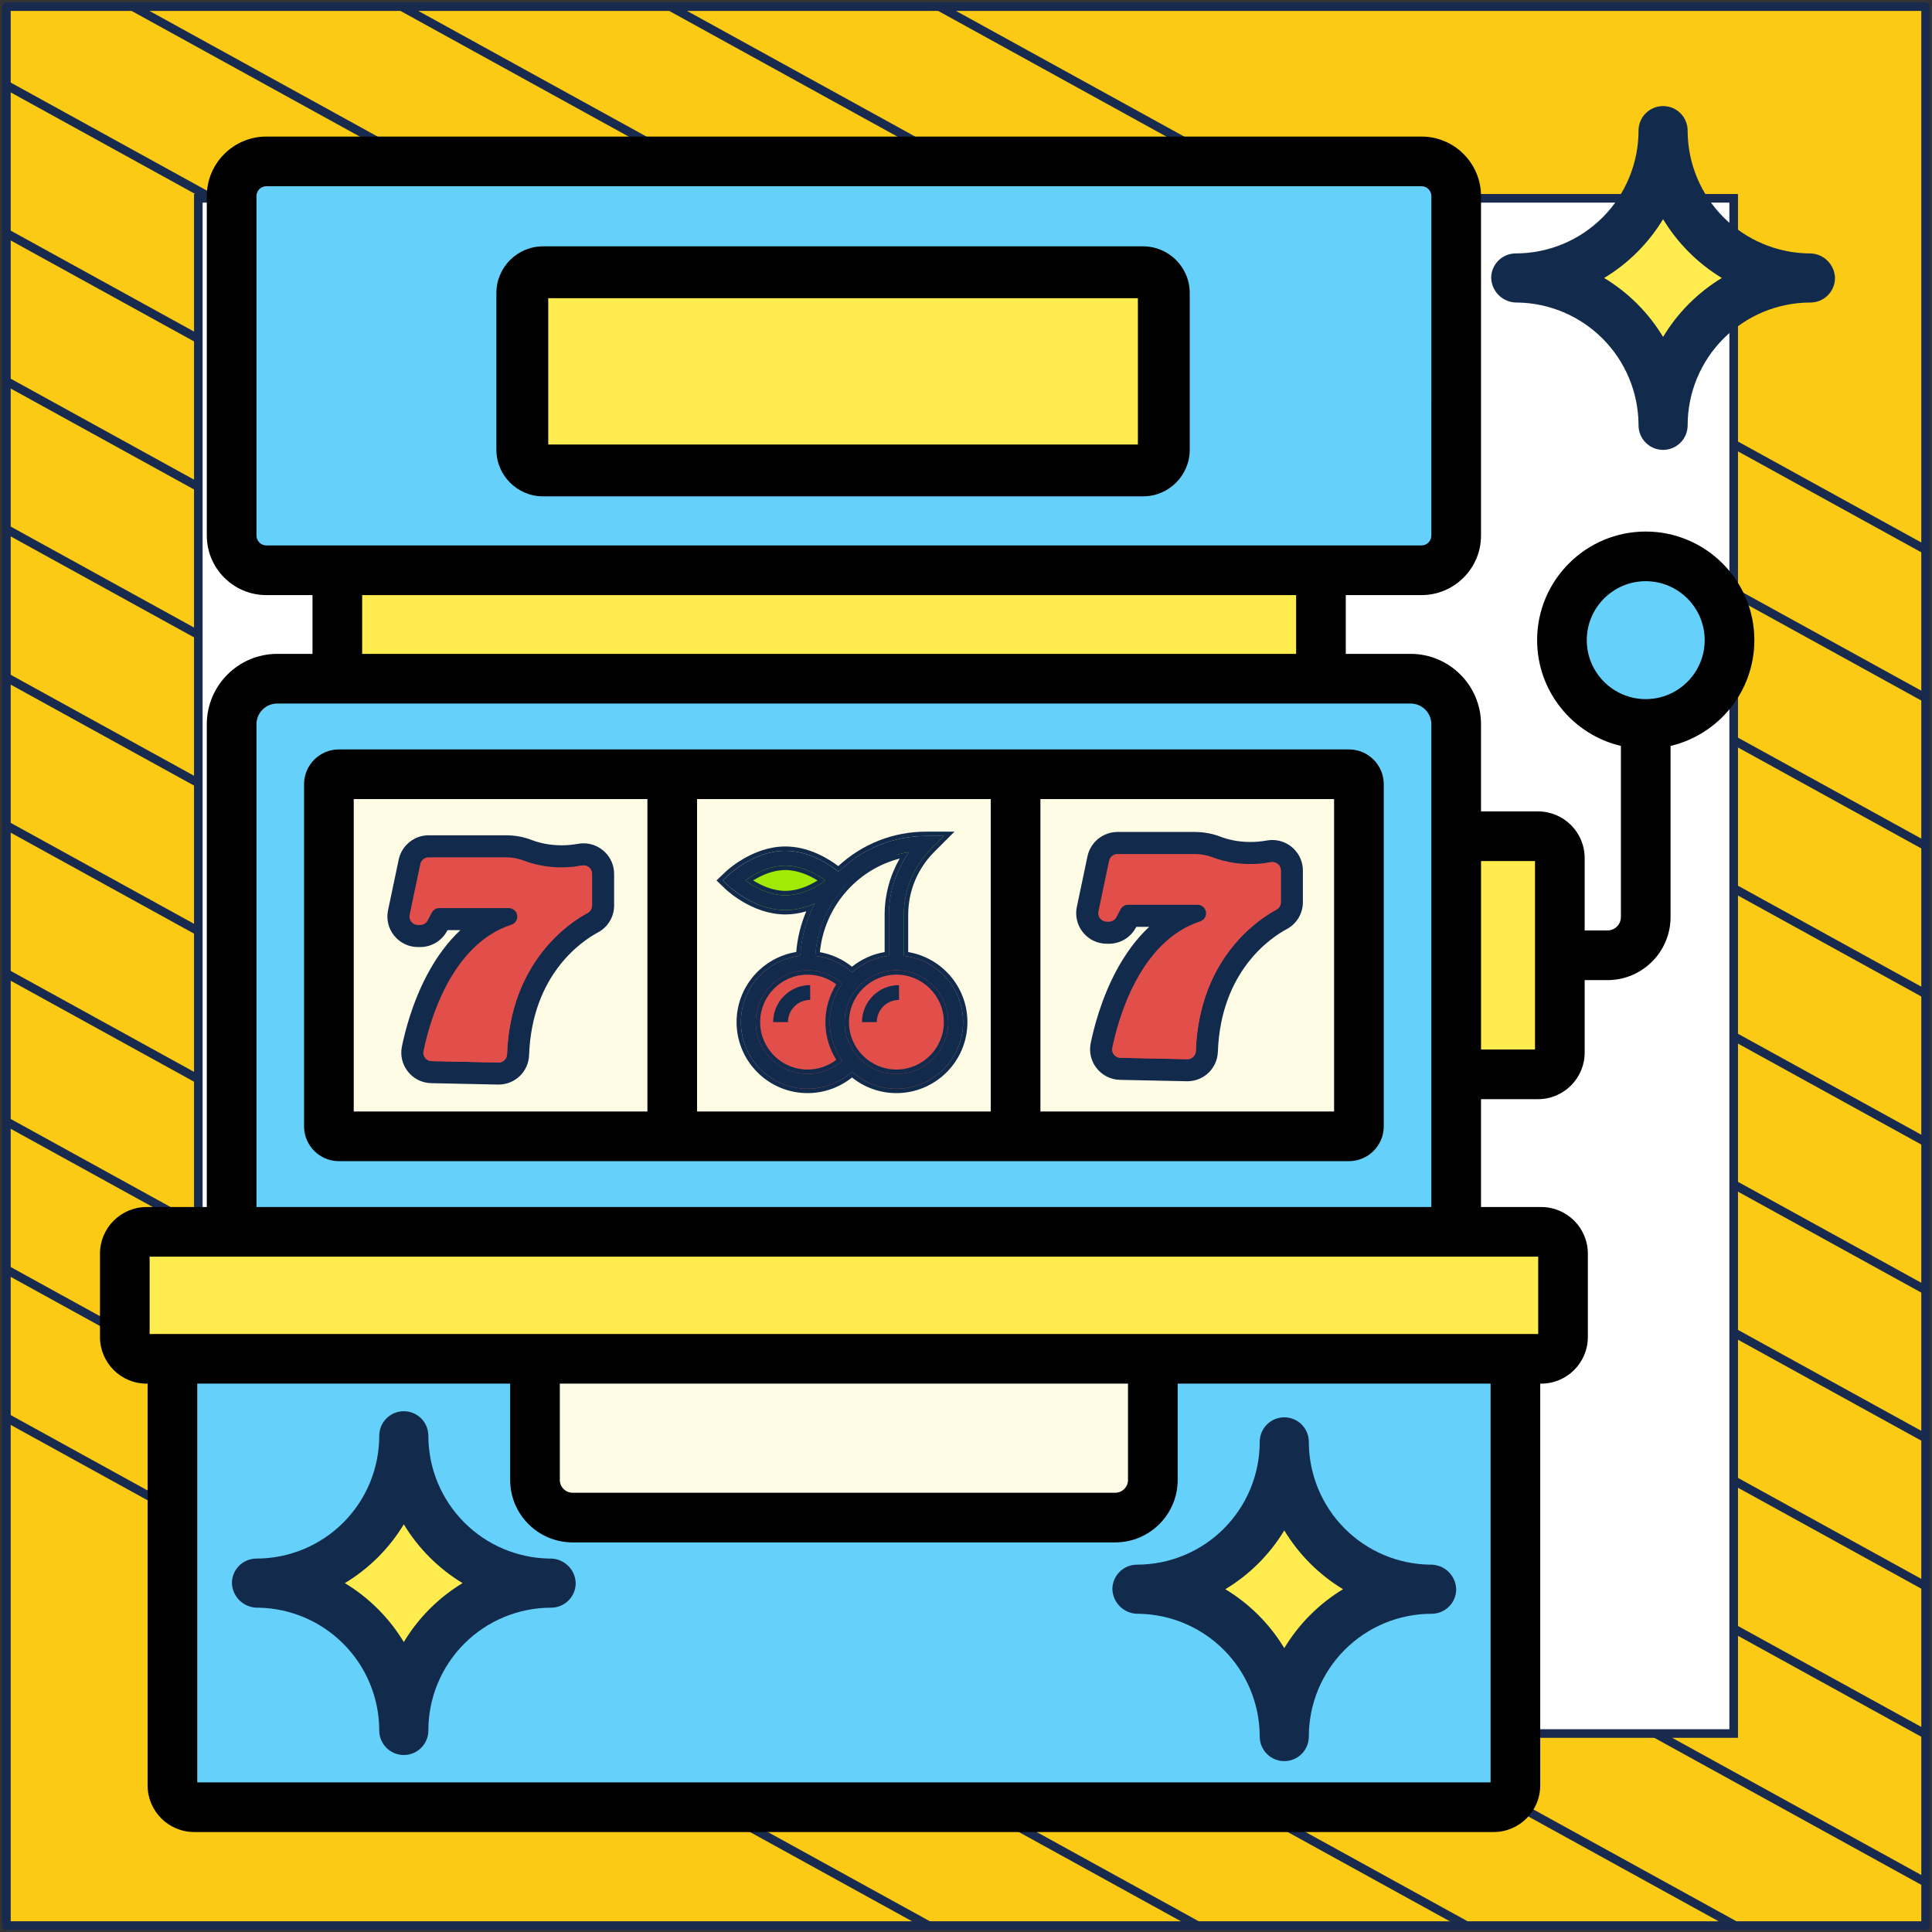
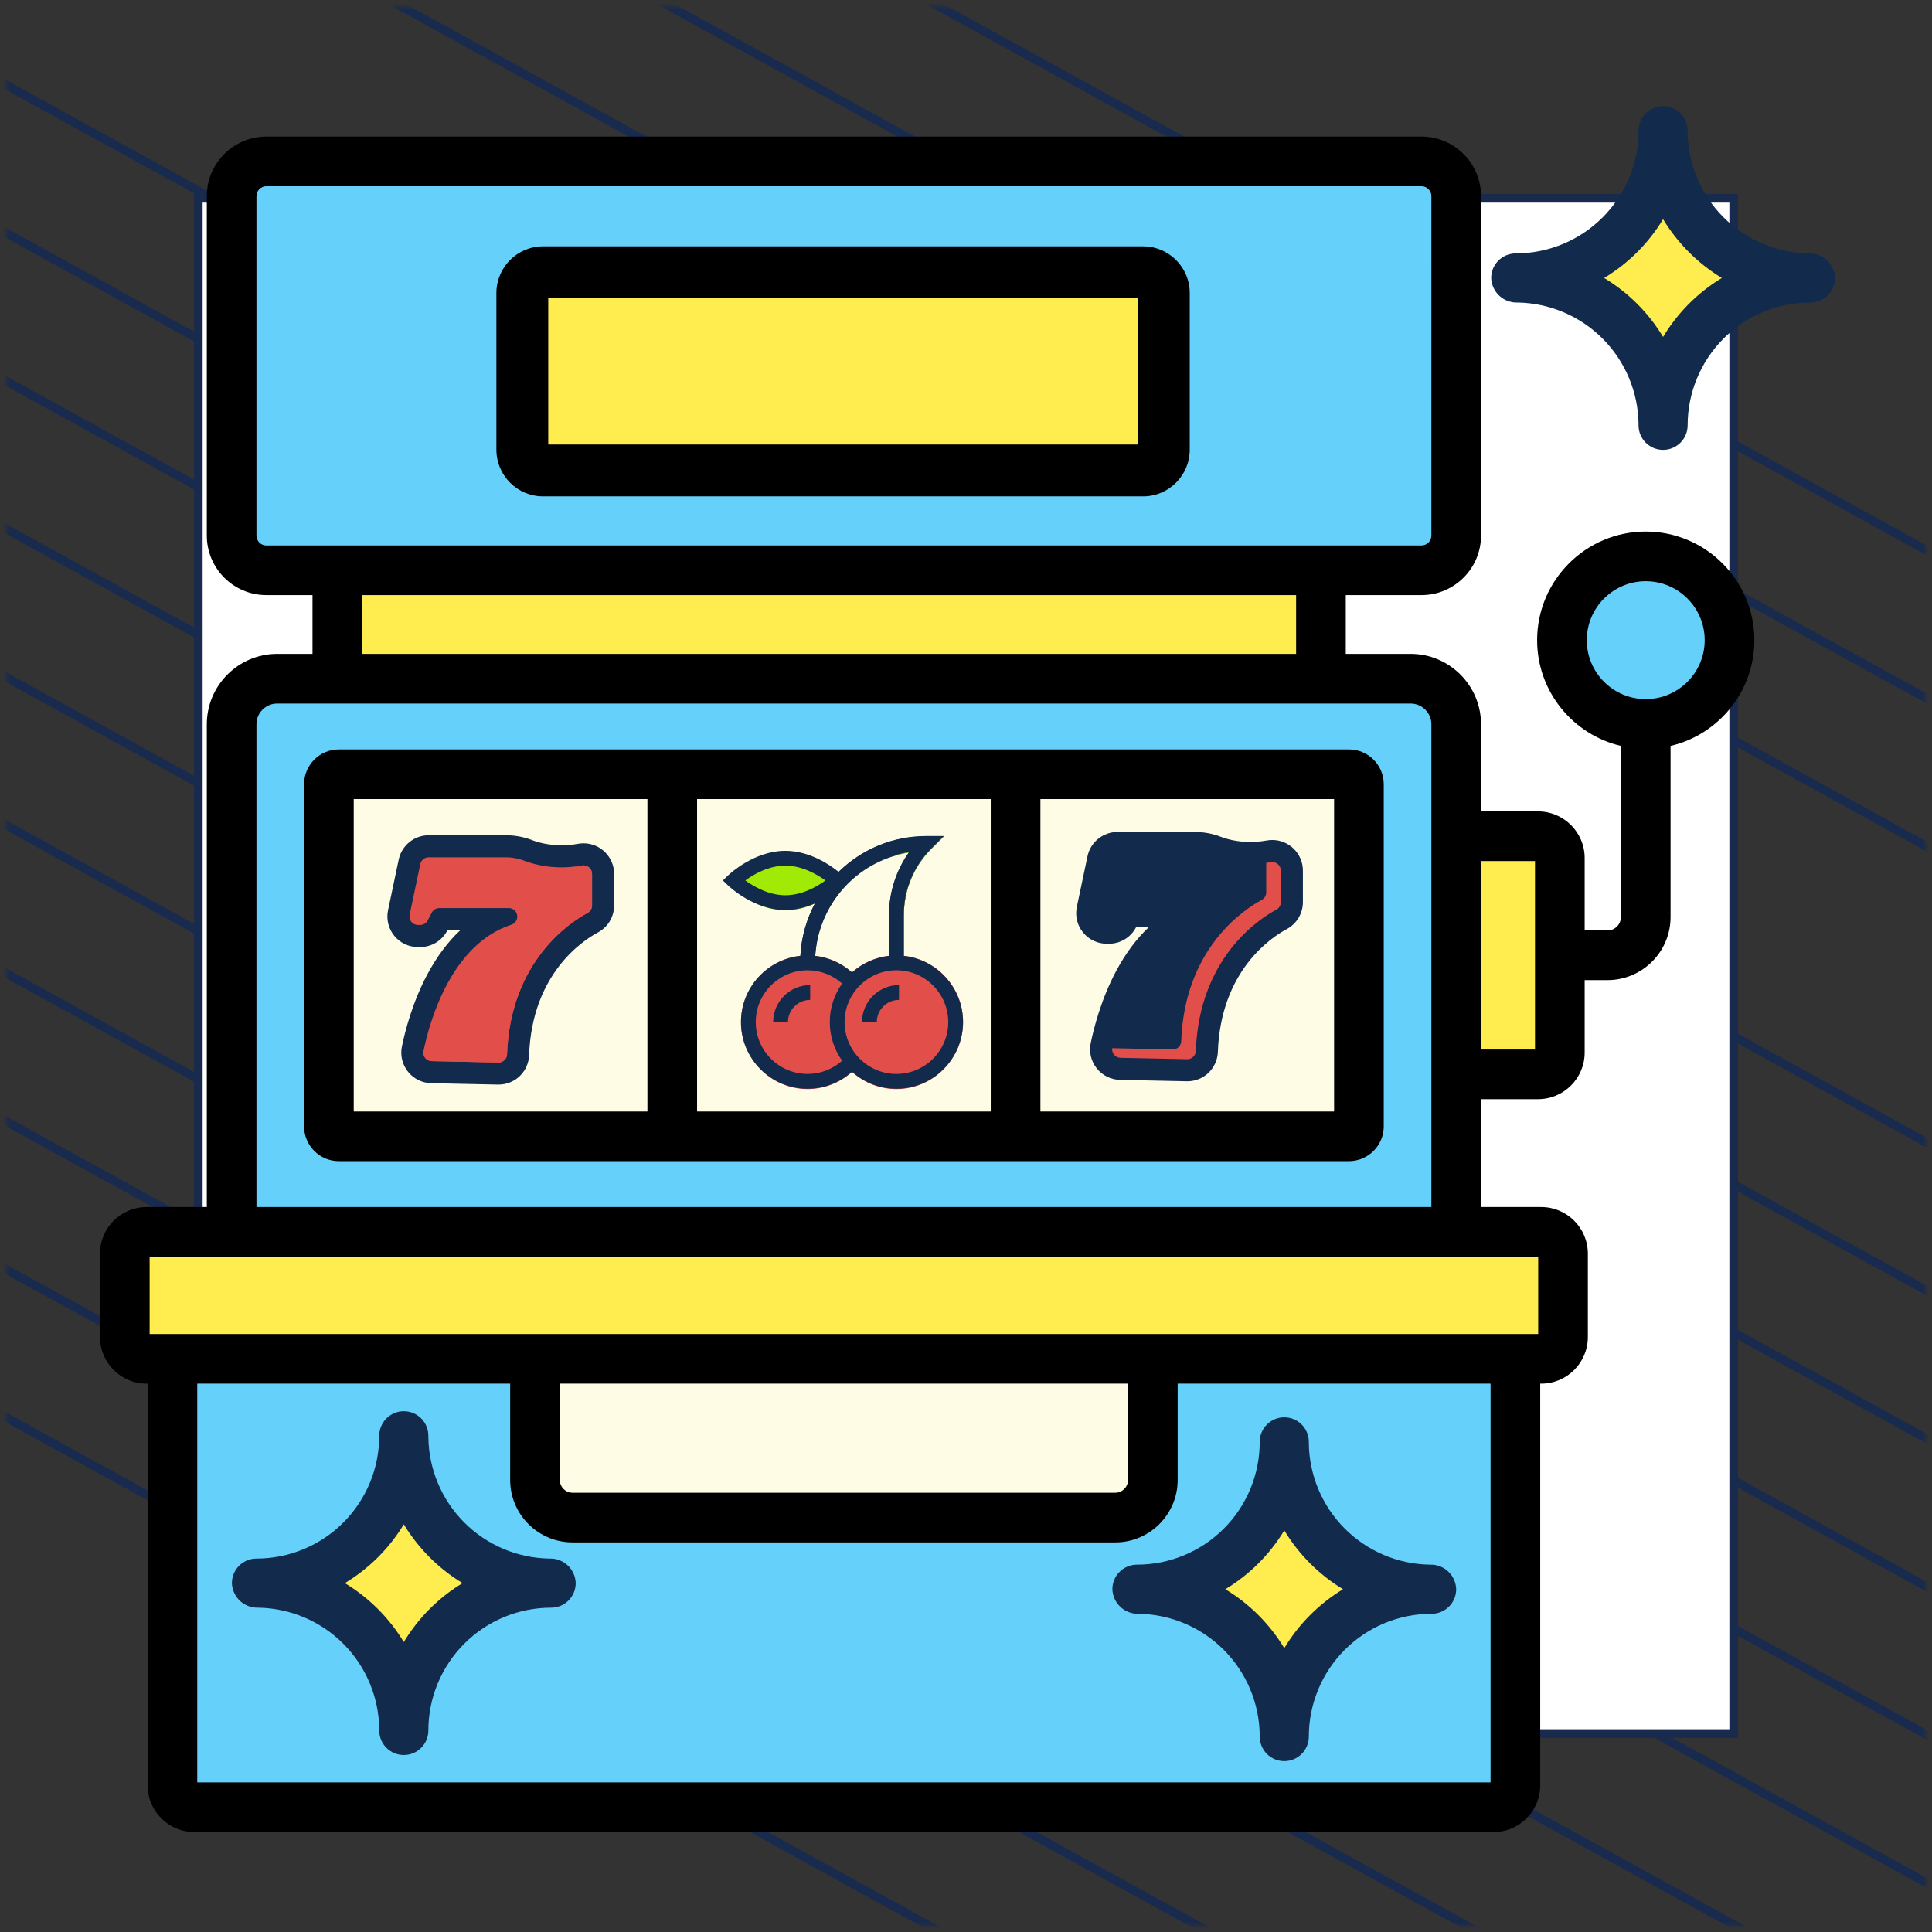
<svg xmlns="http://www.w3.org/2000/svg" width="302" height="302" viewBox="0 0 302 302" fill="none">
  <rect x="0" y="0" width="302" height="302" fill="#333333" stroke="none" />
-   <path d="M301 1.038H1V301H301V1.038Z" fill="#FACA15" stroke="#182A4D" stroke-width="1.346" stroke-linejoin="round" />
  <mask id="mask0_1_2272" style="mask-type:luminance" maskUnits="userSpaceOnUse" x="1" y="1" width="300" height="300">
    <path d="M301 1H1V300.962H301V1Z" fill="white" />
  </mask>
  <g mask="url(#mask0_1_2272)">
    <path d="M-285.023 64.085L219.795 342.086" stroke="#182A4D" stroke-width="1.346" stroke-miterlimit="10" />
    <path d="M-263.954 52.544L240.932 330.581" stroke="#182A4D" stroke-width="1.346" stroke-miterlimit="10" />
    <path d="M-242.819 41.04L261.999 319.04" stroke="#182A4D" stroke-width="1.346" stroke-miterlimit="10" />
    <path d="M-221.682 29.536L283.136 307.536" stroke="#182A4D" stroke-width="1.346" stroke-miterlimit="10" />
    <path d="M-200.545 18.032L304.272 296.032" stroke="#182A4D" stroke-width="1.346" stroke-miterlimit="10" />
    <path d="M-179.41 6.528L325.409 284.528" stroke="#182A4D" stroke-width="1.346" stroke-miterlimit="10" />
    <path d="M-158.273 -5.014L346.545 273.024" stroke="#182A4D" stroke-width="1.346" stroke-miterlimit="10" />
    <path d="M-137.205 -16.517L367.613 261.483" stroke="#182A4D" stroke-width="1.346" stroke-miterlimit="10" />
    <path d="M-116.069 -28.021L388.749 249.979" stroke="#182A4D" stroke-width="1.346" stroke-miterlimit="10" />
    <path d="M-94.932 -39.525L409.886 238.475" stroke="#182A4D" stroke-width="1.346" stroke-miterlimit="10" />
-     <path d="M-73.796 -51.029L431.023 226.971" stroke="#182A4D" stroke-width="1.346" stroke-miterlimit="10" />
    <path d="M-52.659 -62.533L452.159 215.467" stroke="#182A4D" stroke-width="1.346" stroke-miterlimit="10" />
    <path d="M-31.591 -74.075L473.227 203.963" stroke="#182A4D" stroke-width="1.346" stroke-miterlimit="10" />
    <path d="M-10.454 -85.579L494.363 192.422" stroke="#182A4D" stroke-width="1.346" stroke-miterlimit="10" />
  </g>
  <path d="M271 31H31V270.975H271V31Z" fill="white" stroke="#182A4D" stroke-width="1.346" stroke-miterlimit="10" />
  <path d="M233.472 282.492H30.36C28.479 282.492 26.954 280.967 26.954 279.086V212.402H236.878V279.086C236.878 280.967 235.353 282.492 233.472 282.492Z" fill="#65D1FB" />
  <path d="M240.918 212.402H22.914C21.033 212.402 19.508 210.877 19.508 208.996V195.964C19.508 194.083 21.033 192.558 22.914 192.558H240.918C242.799 192.558 244.324 194.083 244.324 195.964V208.996C244.324 210.877 242.799 212.402 240.918 212.402Z" fill="#FFEC4E" />
  <path d="M52.729 89.141H206.484V106.091H52.729V89.141Z" fill="#FFEC4E" />
  <path d="M222.199 89.141H41.633C38.637 89.141 36.208 86.712 36.208 83.716V30.653C36.208 27.657 38.636 25.228 41.633 25.228H222.199C225.195 25.228 227.624 27.657 227.624 30.653V83.716C227.624 86.712 225.195 89.141 222.199 89.141Z" fill="#65D1FB" />
  <path d="M36.208 113.219V192.558H227.624V113.219C227.624 109.283 224.433 106.092 220.497 106.092H43.335C39.399 106.092 36.208 109.282 36.208 113.219Z" fill="#65D1FB" />
  <path d="M51.413 122.582V176.067C51.413 176.925 52.109 177.622 52.968 177.622H105.081V121.027H52.968C52.109 121.027 51.413 121.723 51.413 122.582Z" fill="#FFFCE5" />
  <path d="M105.081 121.027H158.75V177.622H105.081V121.027Z" fill="#FFFCE5" />
  <path d="M122.769 142.315C117.887 142.315 114.547 138.677 114.385 138.522L113.512 137.686L114.385 136.85C114.547 136.695 117.887 133.057 122.769 133.057C127.651 133.057 130.992 136.695 131.153 136.85L132.027 137.686L131.153 138.522C130.992 138.677 127.651 142.315 122.769 142.315Z" fill="#A1EA06" />
  <path d="M147.557 130.743L145.566 132.71C142.812 135.487 141.285 139.167 141.285 143.079V150.493H138.97V143.079C138.97 140.926 139.364 138.843 140.128 136.923C140.614 135.626 141.285 134.4 142.095 133.266C141.424 133.358 140.753 133.497 140.128 133.705C132.791 135.719 127.398 142.531 127.398 150.493H125.084C125.084 141.235 131.495 133.381 140.128 131.298C141.609 130.928 143.16 130.743 144.756 130.743H147.557Z" fill="#122B4D" />
  <path d="M147.557 130.743L145.566 132.71C142.812 135.487 141.285 139.167 141.285 143.079V150.493H140.128V136.922C140.614 135.626 141.285 134.4 142.095 133.266C141.424 133.358 140.753 133.497 140.128 133.705V131.298C141.609 130.928 143.16 130.743 144.756 130.743H147.557Z" fill="#A1EA06" />
  <path d="M126.241 149.335C120.501 149.335 115.826 154.01 115.826 159.75C115.826 165.49 120.501 170.242 126.241 170.242C131.981 170.242 136.656 165.49 136.656 159.75C136.656 154.01 131.981 149.335 126.241 149.335Z" fill="#E24F4B" />
  <path d="M140.128 149.335C134.388 149.335 129.713 154.01 129.713 159.75C129.713 165.49 134.388 170.242 140.128 170.242C145.867 170.242 150.543 165.49 150.543 159.75C150.543 154.01 145.867 149.335 140.128 149.335Z" fill="#E24F4B" />
  <path d="M112.991 137.628L113.864 138.464C114.026 138.619 117.883 142.257 122.765 142.257C124.462 142.257 126.035 141.817 127.373 141.237C126.042 143.75 125.267 146.528 125.11 149.416C119.895 149.979 115.822 154.407 115.822 159.77C115.822 165.512 120.494 170.185 126.237 170.185C128.812 170.185 131.283 169.228 133.183 167.528C135.026 169.179 137.459 170.185 140.123 170.185C145.866 170.185 150.538 165.512 150.538 159.77C150.538 154.418 146.48 149.997 141.28 149.42V143.017C141.28 139.105 142.804 135.427 145.57 132.66L147.546 130.685H144.752C139.618 130.685 134.778 132.672 131.083 136.286C129.81 135.25 126.605 132.999 122.765 132.999C117.883 132.999 114.026 136.637 113.864 136.792L112.991 137.628ZM118.136 159.77C118.136 155.303 121.77 151.669 126.237 151.669C128.239 151.669 130.161 152.413 131.639 153.735C130.424 155.439 129.708 157.522 129.708 159.77C129.708 162.017 130.424 164.101 131.639 165.804C130.161 167.126 128.239 167.87 126.237 167.87C121.77 167.87 118.136 164.236 118.136 159.77ZM148.224 159.77C148.224 164.236 144.59 167.87 140.123 167.87C135.657 167.87 132.023 164.236 132.023 159.77C132.023 155.303 135.657 151.669 140.123 151.669C144.59 151.669 148.224 155.303 148.224 159.77ZM142.09 133.205C140.118 135.984 138.966 139.404 138.966 143.017V149.419C136.758 149.665 134.756 150.603 133.183 152.011C131.578 150.575 129.566 149.671 127.428 149.424C127.932 141.172 134.125 134.447 142.09 133.205ZM122.765 135.314C125.387 135.314 127.739 136.697 129.029 137.63C127.744 138.564 125.4 139.943 122.765 139.943C120.143 139.943 117.79 138.56 116.501 137.626C117.786 136.693 120.129 135.314 122.765 135.314Z" fill="#122B4D" />
-   <path fill-rule="evenodd" clip-rule="evenodd" d="M112 137.628L113.39 136.297C113.495 136.198 114.542 135.211 116.199 134.246C117.852 133.283 120.158 132.314 122.765 132.314C126.422 132.314 129.5 134.221 131.039 135.382C134.803 131.907 139.637 130 144.752 130H149.2L146.055 133.145C146.055 133.145 146.055 133.145 146.055 133.145C143.417 135.783 141.965 139.287 141.965 143.017V148.823C147.213 149.704 151.223 154.276 151.223 159.77C151.223 165.891 146.244 170.87 140.123 170.87C137.499 170.87 135.084 169.953 133.183 168.426C131.227 169.995 128.78 170.87 126.236 170.87C120.115 170.87 115.136 165.891 115.136 159.77C115.136 154.251 119.183 149.663 124.464 148.812C124.645 146.602 125.177 144.46 126.034 142.453C125.026 142.75 123.925 142.942 122.765 142.942C120.158 142.942 117.852 141.973 116.199 141.011C114.542 140.046 113.495 139.059 113.39 138.959L112 137.628ZM126.416 141.611C126.747 141.496 127.066 141.37 127.373 141.237C127.212 141.541 127.059 141.848 126.914 142.16C125.864 144.423 125.248 146.877 125.11 149.416C119.895 149.979 115.822 154.407 115.822 159.77C115.822 165.512 120.494 170.185 126.236 170.185C128.812 170.185 131.283 169.228 133.183 167.528C135.026 169.179 137.459 170.185 140.123 170.185C145.866 170.185 150.538 165.512 150.538 159.77C150.538 154.418 146.48 149.997 141.28 149.419V143.017C141.28 139.105 142.804 135.427 145.57 132.66L147.546 130.685H144.752C139.618 130.685 134.778 132.672 131.083 136.286C129.81 135.25 126.605 132.999 122.765 132.999C117.883 132.999 114.026 136.637 113.864 136.792L112.991 137.628L113.864 138.464C114.026 138.619 117.883 142.257 122.765 142.257C124.073 142.257 125.307 141.996 126.416 141.611ZM126.236 152.354C122.148 152.354 118.821 155.681 118.821 159.77C118.821 163.858 122.148 167.185 126.236 167.185C127.869 167.185 129.444 166.645 130.725 165.671C129.647 163.96 129.023 161.936 129.023 159.77C129.023 157.603 129.647 155.579 130.725 153.868C129.444 152.895 127.869 152.354 126.236 152.354ZM131.639 153.735C130.161 152.413 128.239 151.669 126.236 151.669C121.77 151.669 118.136 155.303 118.136 159.77C118.136 164.236 121.77 167.87 126.236 167.87C128.239 167.87 130.161 167.126 131.639 165.804C130.424 164.1 129.708 162.017 129.708 159.77C129.708 157.522 130.424 155.439 131.639 153.735ZM140.123 167.185C144.211 167.185 147.538 163.858 147.538 159.77C147.538 155.681 144.211 152.354 140.123 152.354C136.035 152.354 132.708 155.681 132.708 159.77C132.708 163.858 136.035 167.185 140.123 167.185ZM142.09 133.205C141.771 133.255 141.455 133.313 141.143 133.38C133.639 134.988 127.911 141.502 127.428 149.424C129.566 149.671 131.578 150.575 133.183 152.011C134.756 150.603 136.758 149.664 138.966 149.419V143.017C138.966 139.738 139.915 136.619 141.564 133.993C141.732 133.725 141.908 133.462 142.09 133.205ZM140.638 134.203C133.95 135.923 128.859 141.737 128.162 148.839C129.999 149.163 131.727 149.945 133.183 151.113C134.629 149.951 136.373 149.143 138.281 148.823V143.017C138.281 139.842 139.136 136.811 140.638 134.203ZM127.801 137.631C126.515 136.832 124.704 135.999 122.765 135.999C120.816 135.999 119.009 136.829 117.729 137.625C119.014 138.424 120.826 139.257 122.765 139.257C124.714 139.257 126.52 138.428 127.801 137.631ZM128.428 137.217C127.076 136.337 125.02 135.314 122.765 135.314C120.499 135.314 118.449 136.333 117.102 137.212C116.882 137.356 116.681 137.495 116.501 137.626C116.681 137.757 116.882 137.896 117.102 138.039C118.453 138.919 120.509 139.943 122.765 139.943C125.031 139.943 127.081 138.923 128.428 138.044C128.648 137.901 128.848 137.761 129.029 137.63C128.848 137.5 128.647 137.36 128.428 137.217ZM140.123 167.87C144.59 167.87 148.224 164.236 148.224 159.77C148.224 155.303 144.59 151.669 140.123 151.669C135.657 151.669 132.023 155.303 132.023 159.77C132.023 164.236 135.657 167.87 140.123 167.87Z" fill="#122B4D" />
  <path d="M134.742 159.77H137.056C137.056 157.855 138.614 156.298 140.528 156.298V153.984C137.338 153.984 134.742 156.579 134.742 159.77Z" fill="#122B4D" />
  <path d="M120.855 159.77H123.17C123.17 157.855 124.727 156.298 126.642 156.298V153.984C123.451 153.984 120.855 156.579 120.855 159.77Z" fill="#122B4D" />
  <path d="M158.75 177.622H210.864C211.723 177.622 212.419 176.925 212.419 176.067V122.582C212.419 121.723 211.723 121.027 210.864 121.027H158.75V177.622Z" fill="#FFFCE5" />
  <path d="M77.93 168.963C77.9 168.963 77.87 168.963 77.841 168.962L67.418 168.744C66.165 168.718 64.998 168.141 64.216 167.162C63.435 166.183 63.132 164.919 63.384 163.693C63.855 161.401 64.99 156.909 67.305 152.573C69.042 149.319 71.112 146.729 73.494 144.825H69.607L69.398 145.221C68.669 146.607 67.242 147.468 65.675 147.468H65.335C64.061 147.468 62.87 146.901 62.067 145.912C61.264 144.922 60.955 143.64 61.217 142.394L62.883 134.478C63.291 132.542 65.023 131.137 67.001 131.137H79.108C80.425 131.137 81.72 131.378 82.956 131.853C83.965 132.241 85.619 132.703 87.77 132.703C88.66 132.703 89.567 132.621 90.466 132.46C90.712 132.416 90.963 132.394 91.213 132.394C93.535 132.394 95.424 134.281 95.424 136.6V141.539C95.424 143.094 94.573 144.515 93.203 145.248C90.725 146.573 82.605 151.907 82.133 164.913C82.051 167.184 80.204 168.963 77.93 168.963Z" fill="#122B4D" />
  <path d="M67.001 134.014H79.108C80.071 134.014 81.025 134.193 81.924 134.539C83.554 135.165 86.796 136.04 90.972 135.293C91.792 135.146 92.546 135.768 92.546 136.6V141.538C92.546 142.029 92.278 142.479 91.846 142.71C89.179 144.136 79.788 150.181 79.257 164.809C79.231 165.533 78.625 166.1 77.901 166.085L67.478 165.867C66.648 165.85 66.035 165.085 66.202 164.272C67.101 159.896 70.431 147.641 79.948 144.539C80.492 144.361 80.858 143.85 80.858 143.277C80.858 142.543 80.262 141.947 79.527 141.947H68.673C68.179 141.947 67.726 142.221 67.496 142.658L66.852 143.88C66.622 144.317 66.169 144.59 65.675 144.59H65.335C64.49 144.59 63.859 143.813 64.033 142.986L65.699 135.071C65.829 134.455 66.372 134.014 67.001 134.014Z" fill="#E24F4B" />
  <path d="M90.972 135.293C90.733 135.336 90.496 135.373 90.263 135.406V140.017C90.263 140.507 89.995 140.958 89.562 141.189C86.896 142.615 77.505 148.66 76.974 163.287C76.948 164.011 76.342 164.579 75.618 164.563L66.187 164.366C66.083 165.143 66.68 165.851 67.478 165.868L77.901 166.086C78.625 166.101 79.231 165.533 79.257 164.809C79.788 150.182 89.179 144.137 91.846 142.711C92.278 142.48 92.546 142.029 92.546 141.539V136.601C92.546 135.769 91.792 135.147 90.972 135.293Z" fill="#E24F4B" />
  <path d="M91.213 131.823C90.93 131.823 90.644 131.849 90.365 131.899C89.499 132.053 88.626 132.132 87.77 132.132C85.707 132.132 84.125 131.69 83.161 131.32C81.859 130.82 80.496 130.566 79.108 130.566H67.001C64.754 130.566 62.788 132.162 62.325 134.36L60.658 142.276C60.361 143.692 60.712 145.148 61.624 146.271C62.535 147.394 63.888 148.039 65.335 148.039H65.675C67.454 148.039 69.075 147.061 69.904 145.486L69.951 145.396H71.963C70.01 147.22 68.278 149.538 66.802 152.304C64.453 156.704 63.302 161.256 62.825 163.578C62.538 164.97 62.883 166.406 63.77 167.518C64.658 168.63 65.983 169.285 67.406 169.315L77.829 169.533C77.862 169.533 77.896 169.534 77.93 169.534C80.513 169.533 82.61 167.513 82.704 164.934C83.165 152.232 91.063 147.04 93.472 145.751C95.028 144.919 95.995 143.305 95.995 141.539V136.6C95.995 133.966 93.85 131.823 91.213 131.823ZM94.853 141.539C94.853 142.883 94.118 144.111 92.934 144.745C90.388 146.106 82.046 151.582 81.563 164.893C81.492 166.855 79.896 168.392 77.93 168.392C77.904 168.392 77.878 168.392 77.853 168.391L67.43 168.173C66.347 168.151 65.338 167.652 64.662 166.806C63.987 165.96 63.725 164.867 63.943 163.808C64.407 161.546 65.528 157.115 67.808 152.842C69.502 149.67 71.535 147.123 73.851 145.271C74.04 145.119 74.113 144.865 74.033 144.636C73.953 144.407 73.737 144.254 73.494 144.254H69.607C69.395 144.254 69.201 144.371 69.102 144.559L68.894 144.954C68.263 146.153 67.03 146.897 65.675 146.897H65.335C64.234 146.897 63.204 146.407 62.511 145.552C61.817 144.697 61.549 143.588 61.776 142.511L63.442 134.596C63.794 132.922 65.291 131.708 67.001 131.708H79.108C80.355 131.708 81.581 131.936 82.751 132.386C83.806 132.791 85.532 133.274 87.77 133.274C88.694 133.274 89.634 133.189 90.566 133.022C90.779 132.984 90.997 132.965 91.213 132.965C93.22 132.965 94.853 134.596 94.853 136.601L94.853 141.539Z" fill="#122B4D" />
  <path d="M185.597 168.445C185.567 168.445 185.537 168.445 185.508 168.444L175.085 168.226C173.832 168.2 172.665 167.624 171.883 166.644C171.102 165.666 170.799 164.401 171.051 163.175C171.522 160.884 172.657 156.392 174.972 152.056C176.709 148.801 178.779 146.212 181.161 144.307H177.274L177.066 144.703C176.336 146.089 174.909 146.95 173.342 146.95H173.002C171.728 146.95 170.537 146.383 169.734 145.394C168.932 144.405 168.622 143.122 168.884 141.876L170.551 133.96C170.958 132.025 172.69 130.62 174.668 130.62H186.775C188.093 130.62 189.387 130.86 190.623 131.335C191.632 131.723 193.286 132.185 195.437 132.185C196.327 132.185 197.234 132.104 198.133 131.943C198.379 131.899 198.631 131.876 198.88 131.876C201.202 131.876 203.091 133.763 203.091 136.083V141.021C203.091 142.576 202.24 143.998 200.87 144.73C198.392 146.055 190.272 151.389 189.8 164.396C189.718 166.666 187.871 168.445 185.597 168.445Z" fill="#122B4D" />
-   <path d="M174.668 133.497H186.775C187.738 133.497 188.692 133.676 189.591 134.021C191.221 134.647 194.463 135.522 198.639 134.775C199.459 134.629 200.214 135.25 200.214 136.083V141.021C200.214 141.511 199.945 141.961 199.513 142.193C196.846 143.619 187.456 149.664 186.925 164.291C186.898 165.015 186.292 165.582 185.568 165.567L175.145 165.349C174.315 165.332 173.702 164.567 173.869 163.754C174.768 159.379 178.098 147.123 187.615 144.021C188.159 143.844 188.525 143.332 188.525 142.76C188.525 142.025 187.929 141.429 187.194 141.429H176.34C175.846 141.429 175.393 141.703 175.163 142.14L174.519 143.362C174.289 143.799 173.836 144.072 173.342 144.072H173.002C172.157 144.072 171.526 143.295 171.7 142.468L173.366 134.553C173.496 133.937 174.039 133.497 174.668 133.497Z" fill="#E24F4B" />
  <path d="M198.639 134.776C198.4 134.819 198.164 134.856 197.93 134.888V139.5C197.93 139.99 197.662 140.44 197.23 140.671C194.563 142.097 185.172 148.142 184.641 162.77C184.615 163.494 184.009 164.061 183.285 164.046L173.854 163.849C173.75 164.626 174.347 165.333 175.145 165.35L185.568 165.568C186.292 165.583 186.898 165.016 186.925 164.292C187.455 149.664 196.846 143.62 199.513 142.193C199.945 141.962 200.214 141.512 200.214 141.022V136.083C200.214 135.251 199.459 134.629 198.639 134.776Z" fill="#E24F4B" />
  <path d="M198.88 131.306C198.597 131.306 198.312 131.331 198.032 131.381C197.166 131.536 196.293 131.614 195.437 131.614C193.374 131.614 191.792 131.173 190.828 130.803C189.526 130.302 188.163 130.049 186.775 130.049H174.668C172.421 130.049 170.455 131.644 169.992 133.843L168.326 141.758C168.028 143.174 168.379 144.63 169.291 145.754C170.203 146.877 171.555 147.521 173.002 147.521H173.342C175.122 147.521 176.742 146.543 177.571 144.969L177.618 144.878H179.63C177.678 146.703 175.945 149.02 174.469 151.787C172.12 156.187 170.969 160.739 170.492 163.06C170.206 164.453 170.55 165.889 171.437 167C172.325 168.112 173.65 168.767 175.073 168.797L185.496 169.015C185.529 169.016 185.563 169.016 185.597 169.016C188.18 169.016 190.277 166.995 190.371 164.416C190.832 151.714 198.73 146.522 201.139 145.234C202.695 144.401 203.662 142.787 203.662 141.021V136.083C203.662 133.449 201.517 131.306 198.88 131.306ZM202.52 141.021C202.52 142.365 201.785 143.594 200.601 144.227C198.055 145.588 189.713 151.064 189.23 164.375C189.159 166.337 187.563 167.874 185.597 167.874C185.571 167.874 185.545 167.874 185.52 167.874L175.097 167.656C174.014 167.633 173.005 167.135 172.329 166.288C171.654 165.442 171.392 164.35 171.61 163.29C172.075 161.029 173.195 156.597 175.476 152.324C177.169 149.152 179.202 146.605 181.518 144.753C181.707 144.602 181.78 144.347 181.7 144.118C181.62 143.89 181.404 143.736 181.161 143.736H177.274C177.062 143.736 176.868 143.854 176.769 144.041L176.561 144.437C175.93 145.635 174.697 146.379 173.343 146.379H173.002C171.901 146.379 170.871 145.889 170.178 145.034C169.484 144.179 169.216 143.071 169.443 141.993L171.109 134.078C171.461 132.405 172.958 131.19 174.668 131.19H186.775C188.022 131.19 189.248 131.418 190.419 131.868C191.473 132.273 193.199 132.756 195.437 132.756C196.361 132.756 197.301 132.672 198.233 132.505C198.446 132.467 198.664 132.447 198.88 132.447C200.887 132.447 202.52 134.078 202.52 136.083L202.52 141.021Z" fill="#122B4D" />
  <path d="M240.419 167.934H227.624V130.716H240.419C242.3 130.716 243.825 132.241 243.825 134.122V164.527C243.825 166.408 242.3 167.934 240.419 167.934Z" fill="#FFEC4E" />
  <path d="M257.252 113.163C264.486 113.163 270.349 107.3 270.349 100.066C270.349 92.833 264.486 86.969 257.252 86.969C250.019 86.969 244.155 92.833 244.155 100.066C244.155 107.3 250.019 113.163 257.252 113.163Z" fill="#65D1FB" />
  <path d="M174.329 237.218H89.503C86.258 237.218 83.628 234.587 83.628 231.343V212.402H180.204V231.343C180.204 234.587 177.574 237.218 174.329 237.218Z" fill="#FFFCE5" />
  <path d="M180.202 212.405V231.345C180.202 234.59 177.573 237.219 174.328 237.219H163.978C167.223 237.219 169.852 234.59 169.852 231.345V212.405H180.202Z" fill="#FFFCE5" />
  <path d="M210.865 117.146H52.968C49.97 117.146 47.531 119.585 47.531 122.582V176.067C47.531 179.064 49.97 181.503 52.968 181.503H210.864C213.862 181.503 216.3 179.064 216.3 176.067V122.582C216.301 119.585 213.862 117.146 210.865 117.146ZM101.2 173.741H55.294V124.909H101.2V173.741H101.2ZM154.869 173.741H108.963V124.909H154.869V173.741ZM208.538 173.741H162.632V124.909H208.538L208.538 173.741Z" fill="black" />
  <path d="M257.252 83.088C247.89 83.088 240.274 90.704 240.274 100.066C240.274 108.094 245.873 114.837 253.371 116.597V143.347C253.371 144.503 252.431 145.443 251.275 145.443H247.706V134.122C247.706 130.103 244.437 126.835 240.419 126.835H231.505V113.219C231.505 107.149 226.567 102.21 220.497 102.21H210.365V93.023H222.199C227.33 93.023 231.505 88.848 231.505 83.716L231.506 40.808H223.744L223.743 83.716C223.743 84.568 223.05 85.261 222.199 85.261H41.633C40.782 85.261 40.089 84.568 40.089 83.716V30.653C40.089 29.802 40.782 29.109 41.633 29.109H222.199C223.051 29.109 223.744 29.802 223.744 30.653V40.808H231.506V30.653C231.505 25.521 227.331 21.347 222.199 21.347H41.633C36.502 21.347 32.327 25.521 32.327 30.653V83.716C32.327 88.848 36.502 93.023 41.633 93.023H48.848V102.21H43.335C37.265 102.21 32.327 107.149 32.327 113.219V188.677H22.914C18.895 188.677 15.627 191.946 15.627 195.964V208.996C15.627 213.015 18.896 216.284 22.914 216.284H23.073V279.086C23.073 283.105 26.342 286.373 30.36 286.373H56.756V278.611H30.835V216.284H79.747V231.343C79.747 236.723 84.123 241.099 89.503 241.099H174.329C179.709 241.099 184.086 236.723 184.086 231.343V216.284H232.997V278.611H56.756V286.373H233.472C237.49 286.373 240.759 283.104 240.759 279.086V216.284H240.918C244.936 216.284 248.205 213.014 248.205 208.996V195.964C248.205 191.946 244.936 188.677 240.918 188.677H231.505V171.815H240.419C244.437 171.815 247.706 168.546 247.706 164.528V153.206H251.275C256.711 153.206 261.133 148.784 261.133 143.348V116.598C268.631 114.837 274.231 108.094 274.231 100.067C274.231 90.704 266.614 83.088 257.252 83.088ZM56.611 93.022H202.602V102.21H56.611V93.022ZM40.089 113.218C40.089 111.428 41.545 109.973 43.335 109.973H220.497C222.287 109.973 223.743 111.429 223.743 113.218V188.676H40.089V113.218ZM176.323 231.343C176.323 232.442 175.429 233.337 174.329 233.337H89.503C88.404 233.337 87.509 232.442 87.509 231.343V216.284H176.323V231.343H176.323ZM240.443 196.439V208.521H23.389V196.439H240.443ZM239.944 164.052H231.506V134.597H239.944V164.052ZM257.252 109.283C252.17 109.283 248.036 105.148 248.036 100.066C248.036 94.985 252.17 90.85 257.252 90.85C262.334 90.85 266.468 94.985 266.468 100.066C266.468 105.148 262.334 109.283 257.252 109.283Z" fill="black" />
  <path d="M37.081 247.467C43.987 247.467 50.611 250.211 55.495 255.094C60.379 259.978 63.122 266.602 63.122 273.508C63.122 266.602 65.866 259.978 70.75 255.094C75.633 250.211 82.257 247.467 89.164 247.467C82.257 247.467 75.633 244.723 70.75 239.84C65.866 234.956 63.122 228.332 63.122 221.426C63.122 228.332 60.379 234.956 55.495 239.84C50.611 244.723 43.987 247.467 37.081 247.467Z" fill="#FFEC4E" />
  <path d="M40.379 251.304C45.38 251.386 50.153 253.415 53.682 256.96C57.212 260.504 59.22 265.285 59.281 270.286V270.498C59.281 271.516 59.686 272.492 60.406 273.212C61.126 273.932 62.102 274.336 63.12 274.336C64.138 274.336 65.115 273.932 65.835 273.212C66.555 272.492 66.959 271.516 66.959 270.498C66.959 265.407 68.981 260.525 72.581 256.925C76.18 253.326 81.062 251.304 86.153 251.304C87.171 251.304 88.147 250.899 88.867 250.179C89.587 249.459 89.992 248.483 89.992 247.465C89.977 246.94 89.857 246.424 89.64 245.946C89.424 245.468 89.114 245.038 88.73 244.681C88.346 244.324 87.894 244.046 87.401 243.865C86.909 243.684 86.385 243.603 85.861 243.626C80.858 243.544 76.084 241.515 72.555 237.968C69.025 234.422 67.017 229.639 66.959 224.636V224.432C66.959 223.414 66.555 222.438 65.835 221.718C65.115 220.998 64.138 220.593 63.12 220.593C62.102 220.593 61.126 220.998 60.406 221.718C59.686 222.438 59.281 223.414 59.281 224.432C59.281 226.953 58.785 229.449 57.82 231.777C56.856 234.106 55.442 236.222 53.66 238.004C51.877 239.787 49.761 241.2 47.433 242.165C45.104 243.13 42.608 243.626 40.087 243.626C39.069 243.626 38.093 244.03 37.373 244.75C36.653 245.47 36.249 246.447 36.249 247.465C36.267 247.988 36.389 248.503 36.607 248.979C36.825 249.455 37.135 249.884 37.518 250.241C37.902 250.597 38.352 250.874 38.843 251.057C39.334 251.239 39.856 251.323 40.379 251.304ZM63.12 238.275C65.395 242.033 68.546 245.186 72.303 247.465C68.54 249.745 65.388 252.907 63.12 256.678C60.843 252.904 57.681 249.742 53.907 247.465C57.679 245.195 60.841 242.041 63.12 238.275Z" fill="#122B4D" />
  <path d="M174.712 248.42C181.619 248.42 188.243 251.164 193.126 256.048C198.01 260.931 200.754 267.555 200.754 274.462C200.754 267.555 203.497 260.931 208.381 256.048C213.265 251.164 219.888 248.42 226.795 248.42C219.888 248.42 213.265 245.677 208.381 240.793C203.497 235.909 200.754 229.286 200.754 222.379C200.754 229.286 198.01 235.909 193.126 240.793C188.243 245.677 181.619 248.42 174.712 248.42Z" fill="#FFEC4E" />
  <path d="M178.011 252.257C183.012 252.34 187.784 254.369 191.313 257.913C194.843 261.457 196.852 266.238 196.913 271.24V271.451C196.913 272.469 197.317 273.445 198.037 274.165C198.757 274.885 199.733 275.29 200.752 275.29C201.77 275.29 202.746 274.885 203.466 274.165C204.186 273.445 204.59 272.469 204.59 271.451C204.59 266.36 206.613 261.478 210.212 257.879C213.812 254.279 218.694 252.257 223.784 252.257C224.802 252.257 225.779 251.853 226.499 251.133C227.219 250.413 227.623 249.436 227.623 248.418C227.608 247.894 227.488 247.377 227.272 246.9C227.055 246.422 226.746 245.991 226.361 245.634C225.977 245.277 225.525 245 225.033 244.819C224.54 244.638 224.017 244.556 223.493 244.579C218.49 244.498 213.716 242.468 210.186 238.922C206.656 235.375 204.649 230.592 204.59 225.589V225.385C204.59 224.367 204.186 223.391 203.466 222.671C202.746 221.951 201.77 221.547 200.752 221.547C199.733 221.547 198.757 221.951 198.037 222.671C197.317 223.391 196.913 224.367 196.913 225.385C196.913 227.906 196.416 230.402 195.452 232.731C194.487 235.059 193.073 237.175 191.291 238.958C189.509 240.74 187.393 242.154 185.064 243.118C182.735 244.083 180.239 244.579 177.719 244.579C176.701 244.579 175.724 244.984 175.004 245.704C174.284 246.424 173.88 247.4 173.88 248.418C173.899 248.942 174.021 249.456 174.238 249.932C174.456 250.409 174.766 250.837 175.149 251.194C175.533 251.55 175.983 251.828 176.474 252.01C176.965 252.193 177.487 252.277 178.011 252.257ZM200.752 239.228C203.027 242.987 206.177 246.14 209.934 248.418C206.171 250.699 203.019 253.861 200.752 257.631C198.475 253.857 195.312 250.695 191.538 248.418C195.31 246.148 198.472 242.994 200.752 239.228Z" fill="#122B4D" />
  <path d="M233.925 43.453C240.832 43.453 247.455 46.197 252.339 51.081C257.223 55.965 259.967 62.588 259.967 69.495C259.967 62.588 262.71 55.965 267.594 51.081C272.478 46.197 279.101 43.453 286.008 43.453C279.101 43.453 272.478 40.71 267.594 35.826C262.71 30.942 259.967 24.319 259.967 17.412C259.967 24.319 257.223 30.942 252.339 35.826C247.455 40.71 240.832 43.453 233.925 43.453Z" fill="#FFEC4E" />
  <path d="M237.223 47.29C242.225 47.373 246.997 49.402 250.526 52.946C254.056 56.491 256.064 61.272 256.126 66.273V66.484C256.126 67.502 256.53 68.479 257.25 69.199C257.97 69.919 258.946 70.323 259.964 70.323C260.983 70.323 261.959 69.919 262.679 69.199C263.399 68.479 263.803 67.502 263.803 66.484C263.803 61.394 265.825 56.512 269.425 52.912C273.025 49.312 277.907 47.29 282.997 47.29C284.015 47.29 284.992 46.886 285.712 46.166C286.432 45.446 286.836 44.47 286.836 43.452C286.821 42.927 286.701 42.411 286.485 41.933C286.268 41.455 285.959 41.025 285.574 40.668C285.19 40.31 284.738 40.033 284.246 39.852C283.753 39.671 283.23 39.59 282.705 39.613C277.703 39.531 272.929 37.501 269.399 33.955C265.869 30.409 263.862 25.625 263.803 20.622V20.419C263.803 19.401 263.399 18.424 262.679 17.704C261.959 16.984 260.983 16.58 259.964 16.58C258.946 16.58 257.97 16.984 257.25 17.704C256.53 18.424 256.126 19.401 256.126 20.419C256.126 22.939 255.629 25.435 254.665 27.764C253.7 30.093 252.286 32.209 250.504 33.991C248.722 35.773 246.606 37.187 244.277 38.152C241.948 39.116 239.452 39.613 236.932 39.613C235.914 39.613 234.937 40.017 234.217 40.737C233.497 41.457 233.093 42.433 233.093 43.452C233.112 43.975 233.234 44.489 233.451 44.966C233.669 45.442 233.979 45.871 234.362 46.227C234.746 46.584 235.196 46.861 235.687 47.044C236.178 47.226 236.7 47.31 237.223 47.29ZM259.964 34.261C262.24 38.02 265.39 41.173 269.147 43.452C265.384 45.732 262.232 48.894 259.964 52.665C257.688 48.891 254.525 45.728 250.751 43.452C254.523 41.181 257.685 38.027 259.964 34.261Z" fill="#122B4D" />
  <path d="M178.679 73.535H84.887C83.097 73.535 81.645 72.084 81.645 70.293V45.8C81.645 44.009 83.097 42.558 84.887 42.558H178.68C180.47 42.558 181.922 44.009 181.922 45.8V70.293C181.921 72.084 180.47 73.535 178.679 73.535Z" fill="#FFEC4E" />
  <path d="M178.68 38.507H84.887C80.866 38.507 77.593 41.778 77.593 45.801V70.294C77.593 74.316 80.866 77.588 84.887 77.588H178.68C182.701 77.588 185.974 74.316 185.974 70.294V45.801C185.974 41.778 182.701 38.507 178.68 38.507ZM177.869 69.483H85.698V46.611H177.869V69.483Z" fill="black" />
</svg>